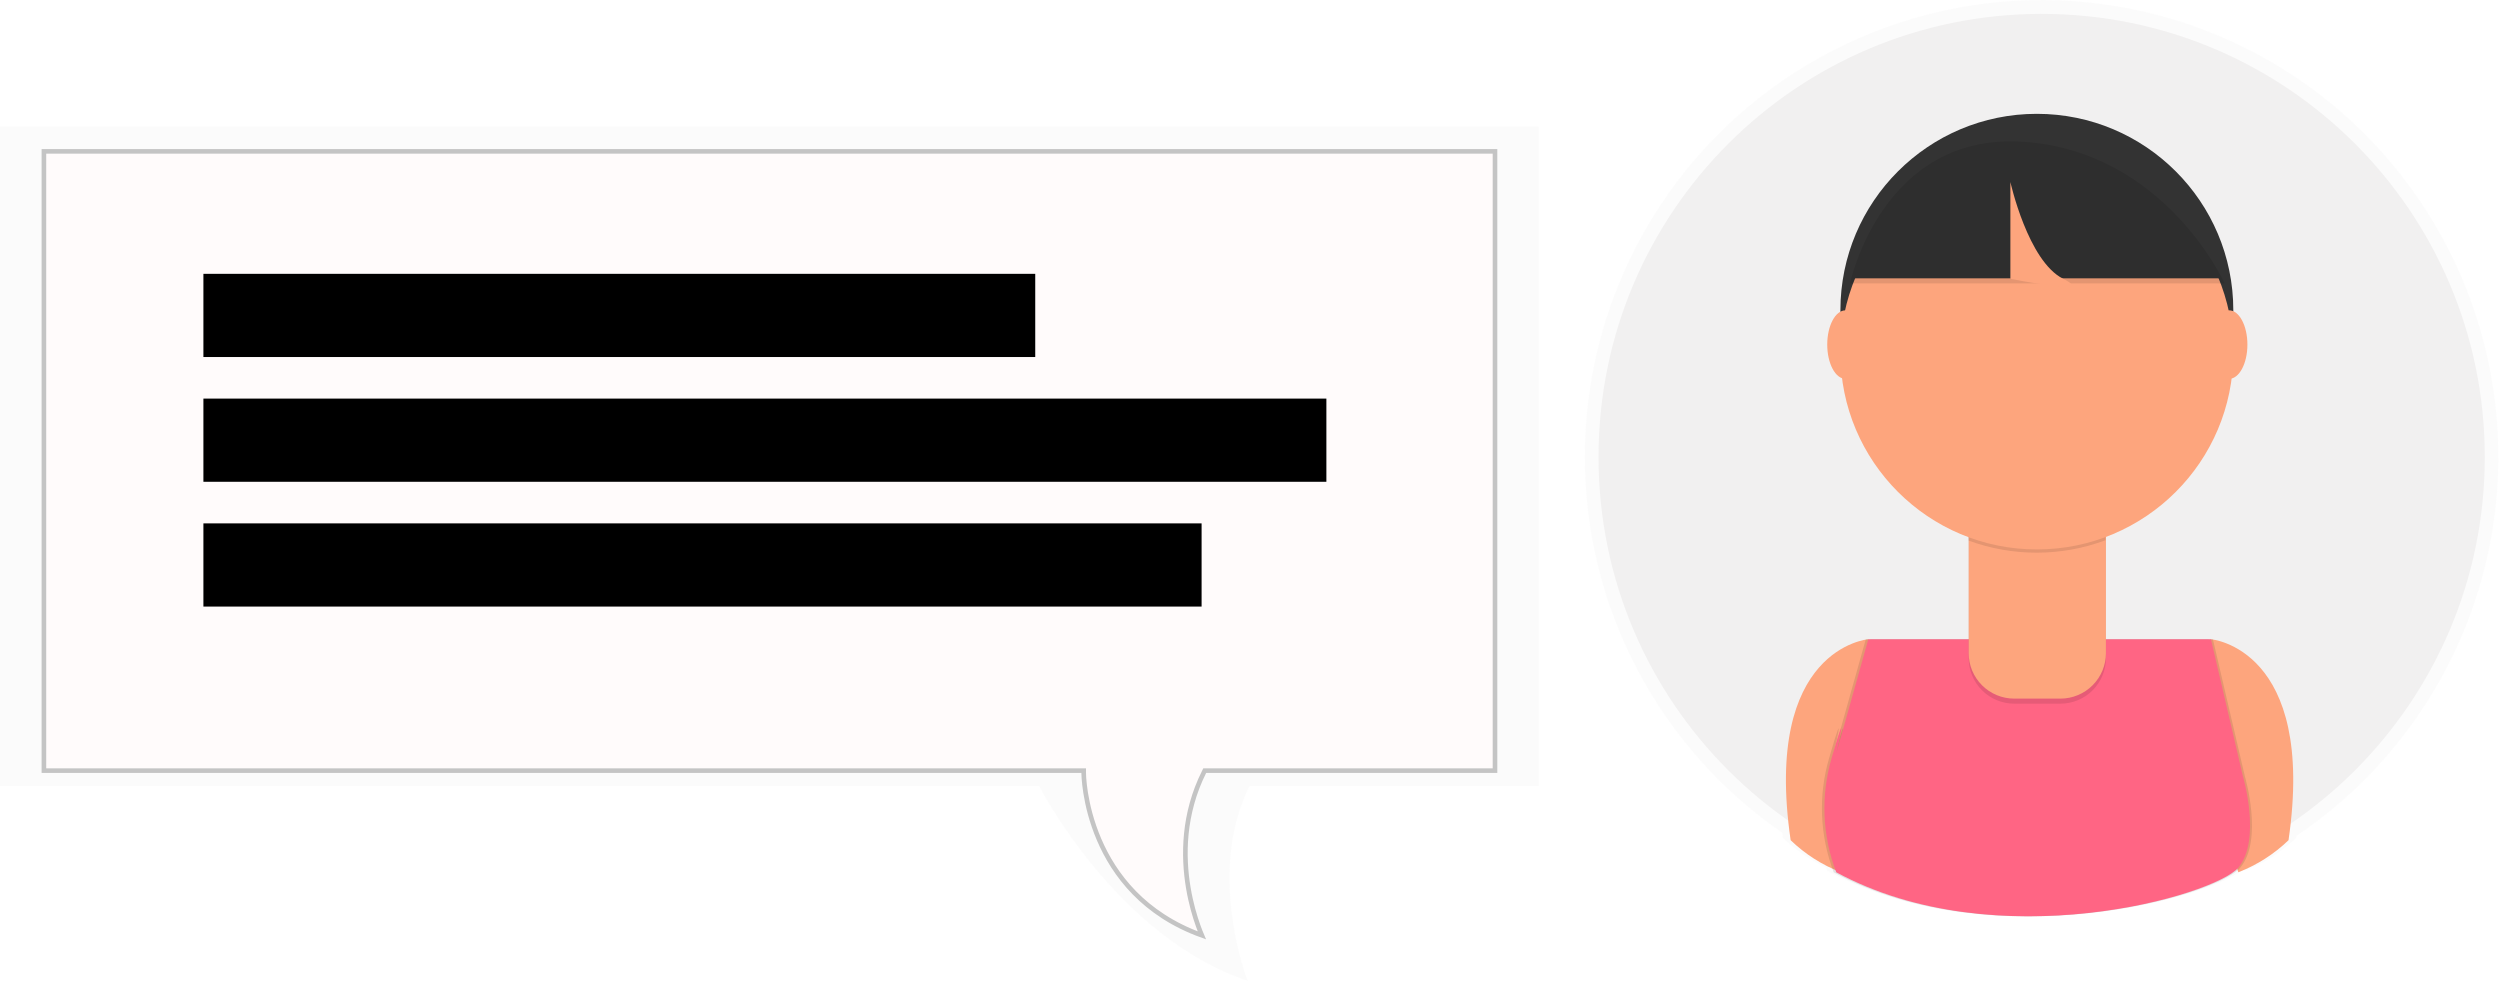
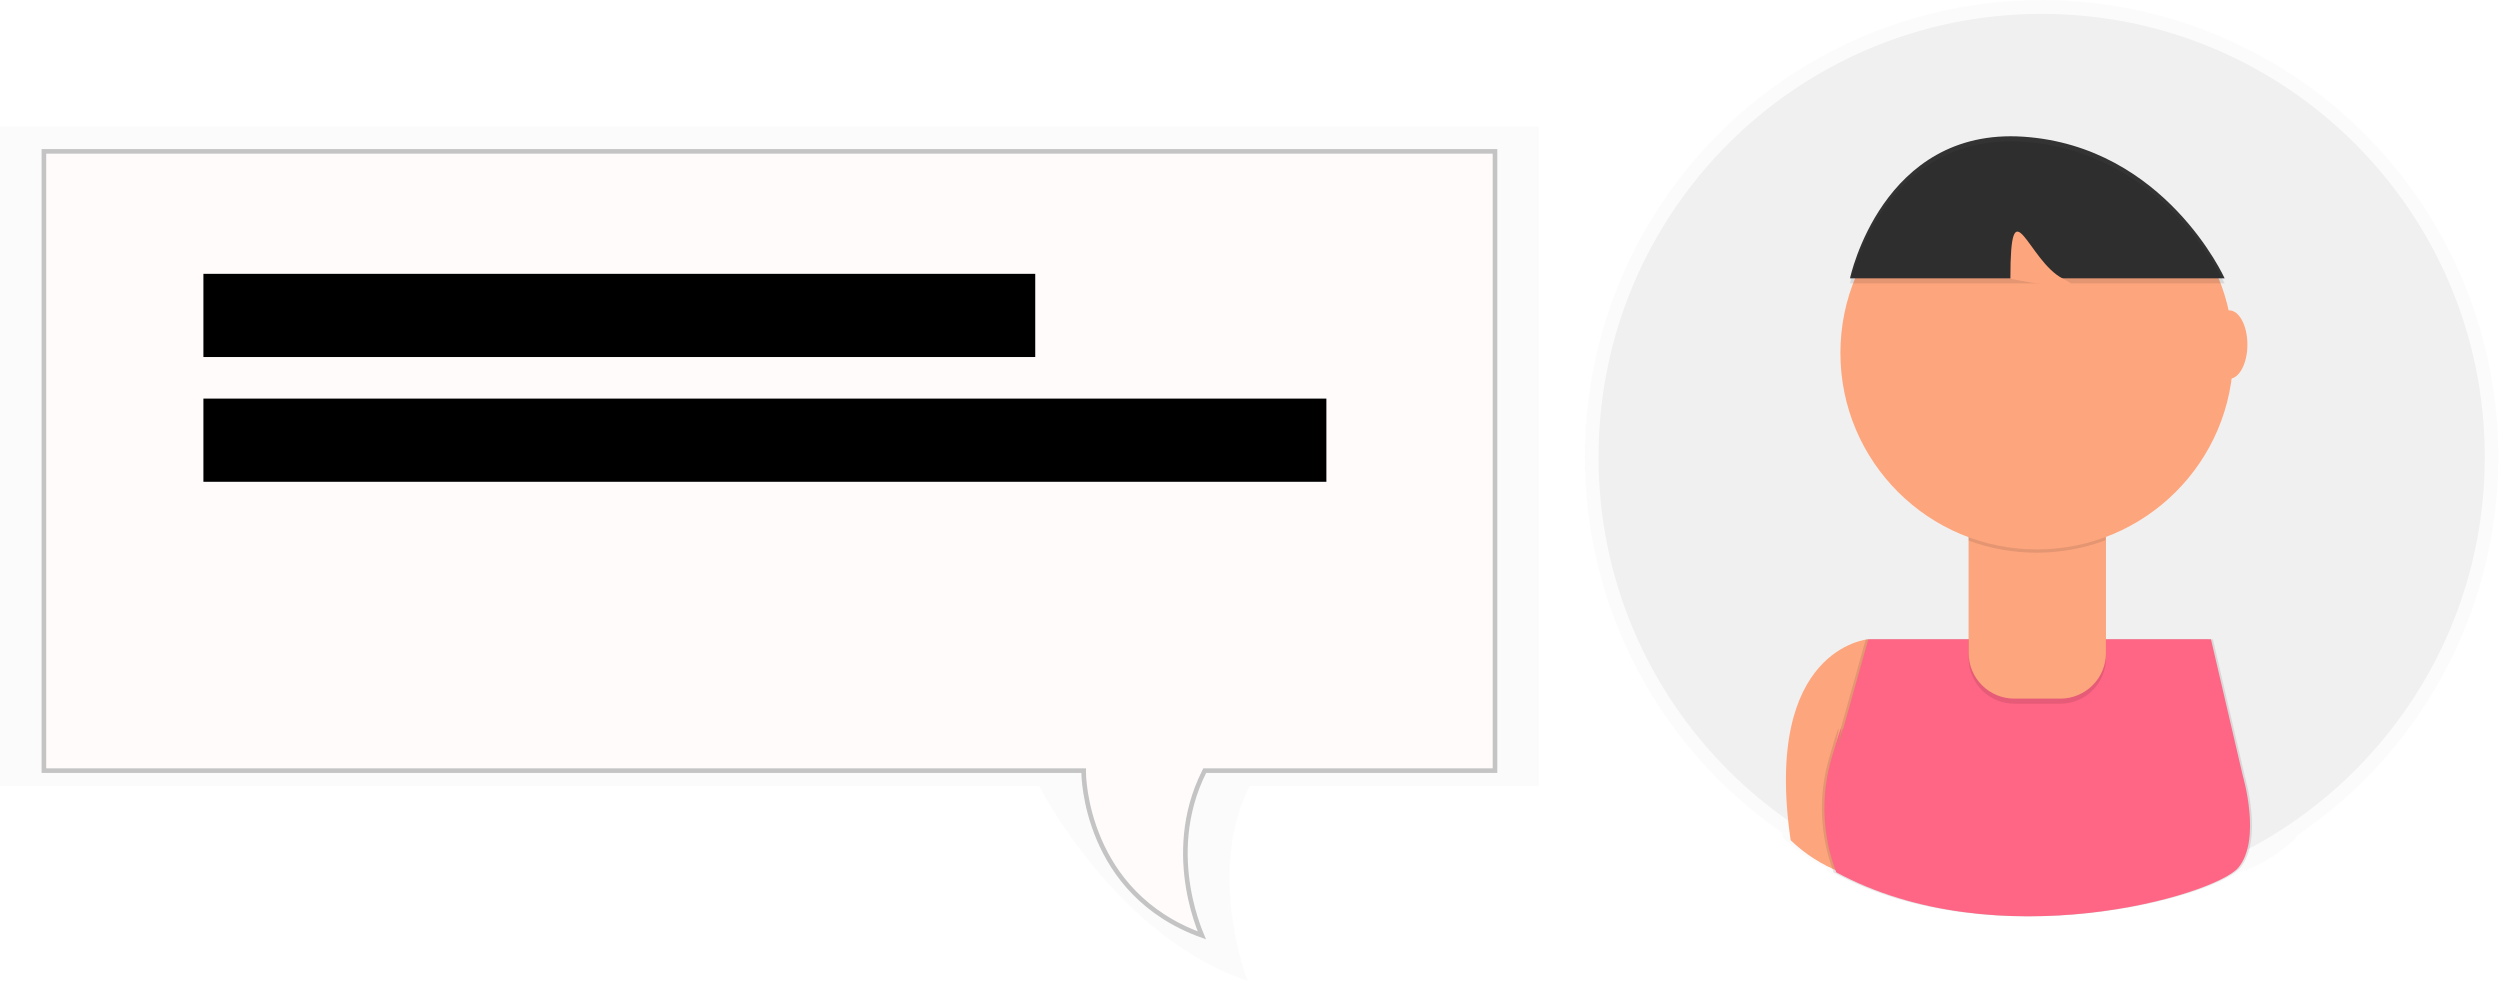
<svg xmlns="http://www.w3.org/2000/svg" width="105" height="42" viewBox="0 0 105 42" fill="none">
  <g opacity="0.5">
    <path opacity="0.5" d="M66.561 19.193C66.56 15.88 67.417 12.624 69.047 9.74C70.678 6.857 73.028 4.445 75.868 2.739C78.707 1.033 81.941 0.092 85.252 0.006C88.564 -0.079 91.841 0.694 94.765 2.251C97.689 3.808 100.16 6.096 101.937 8.891C103.715 11.686 104.739 14.894 104.908 18.202C105.078 21.511 104.389 24.807 102.907 27.769C101.425 30.732 99.201 33.261 96.452 35.109L96.44 35.194C95.813 35.795 95.074 36.265 94.264 36.578L94.239 36.493C93.34 37.269 89.558 38.498 85.212 38.486H85.117C82.364 38.486 79.375 38.001 76.747 36.578C76.747 36.578 76.724 36.528 76.689 36.432C76.023 36.12 75.413 35.702 74.88 35.194C74.87 35.12 74.859 35.048 74.849 34.977C72.292 33.214 70.202 30.857 68.758 28.107C67.314 25.358 66.561 22.299 66.561 19.193Z" fill="url(#paint0_linear)" />
  </g>
  <path d="M85.75 37.806C75.471 37.806 67.138 29.474 67.138 19.195C67.138 8.916 75.471 0.583 85.75 0.583C96.029 0.583 104.361 8.916 104.361 19.195C104.361 29.474 96.029 37.806 85.75 37.806Z" fill="#F1F0F0" />
-   <path d="M92.858 26.848C92.858 26.848 97.293 27.211 96.118 35.289C95.511 35.873 94.794 36.331 94.009 36.636L91.515 28.195L92.858 26.848Z" fill="#FDA57D" />
  <path d="M78.467 26.848C78.467 26.848 74.032 27.211 75.207 35.289C75.814 35.873 76.531 36.331 77.316 36.636L79.811 28.191L78.467 26.848Z" fill="#FDA57D" />
-   <path d="M85.548 21.283C80.991 21.283 77.297 17.589 77.297 13.032C77.297 8.475 80.991 4.781 85.548 4.781C90.105 4.781 93.799 8.475 93.799 13.032C93.799 17.589 90.105 21.283 85.548 21.283Z" fill="#333333" />
  <path opacity="0.1" d="M78.554 26.848H92.942L94.285 32.605C94.285 32.605 95.073 35.269 94.091 36.442C93.109 37.614 83.944 40.279 77.205 36.636C76.617 35.101 76.549 33.417 77.011 31.84C77.787 29.154 77.205 31.646 77.205 31.646L78.554 26.848Z" fill="black" />
  <path opacity="0.1" d="M78.364 26.848H92.754L94.097 32.605C94.097 32.605 94.885 35.269 93.903 36.442C92.921 37.614 83.756 40.279 77.017 36.636C76.429 35.101 76.361 33.417 76.823 31.84C77.599 29.154 77.017 31.646 77.017 31.646L78.364 26.848Z" fill="black" />
  <path d="M78.47 26.848H92.86L94.203 32.605C94.203 32.605 94.991 35.269 94.009 36.442C93.027 37.614 83.862 40.279 77.123 36.636C76.535 35.101 76.467 33.417 76.928 31.84C77.705 29.154 77.123 31.646 77.123 31.646L78.47 26.848Z" fill="#FF6584" />
  <path opacity="0.1" d="M88.445 22.071H82.685V27.642C82.685 27.893 82.734 28.141 82.83 28.373C82.926 28.605 83.067 28.816 83.245 28.994C83.422 29.171 83.633 29.312 83.865 29.408C84.097 29.504 84.345 29.554 84.597 29.554H86.537C87.044 29.554 87.531 29.352 87.889 28.994C88.248 28.635 88.449 28.149 88.449 27.642V22.071H88.445Z" fill="black" />
  <path d="M88.445 21.859H82.685V27.43C82.685 27.681 82.734 27.93 82.83 28.162C82.926 28.393 83.067 28.604 83.245 28.782C83.422 28.959 83.633 29.1 83.865 29.196C84.097 29.292 84.345 29.342 84.597 29.342H86.537C87.044 29.342 87.531 29.14 87.889 28.782C88.248 28.423 88.449 27.937 88.449 27.43V21.859H88.445Z" fill="#FDA57D" />
  <path opacity="0.1" d="M88.434 22.689C86.578 23.382 84.536 23.388 82.677 22.704V21.998H88.434V22.689Z" fill="black" />
  <path d="M85.548 23.076C80.991 23.076 77.297 19.382 77.297 14.825C77.297 10.268 80.991 6.574 85.548 6.574C90.105 6.574 93.799 10.268 93.799 14.825C93.799 19.382 90.105 23.076 85.548 23.076Z" fill="#FDA57D" />
  <path d="M93.434 11.689H77.7C77.7 11.689 79.043 5.337 84.99 5.742C90.938 6.148 93.434 11.689 93.434 11.689Z" fill="#333333" />
  <path d="M93.624 15.911C93.201 15.911 92.857 15.267 92.857 14.472C92.857 13.678 93.201 13.034 93.624 13.034C94.047 13.034 94.391 13.678 94.391 14.472C94.391 15.267 94.047 15.911 93.624 15.911Z" fill="#FDA57D" />
-   <path d="M77.511 15.911C77.087 15.911 76.744 15.267 76.744 14.472C76.744 13.678 77.087 13.034 77.511 13.034C77.934 13.034 78.277 13.678 78.277 14.472C78.277 15.267 77.934 15.911 77.511 15.911Z" fill="#FDA57D" />
  <path opacity="0.1" d="M93.434 11.903H77.7C77.7 11.903 79.043 5.55 84.99 5.956C90.938 6.362 93.434 11.903 93.434 11.903Z" fill="black" />
  <g opacity="0.5">
    <path opacity="0.5" d="M-0 5.312V33.013H43.642C43.642 33.013 46.864 39.354 52.405 41.197C52.405 41.197 50.637 36.706 52.483 33.013H64.633V5.312H-0Z" fill="url(#paint1_linear)" />
  </g>
  <path d="M50.659 32.366H62.79V6.358H1.844V32.366H45.418H45.515V32.463V32.463V32.463L45.515 32.464L45.515 32.466L45.516 32.477C45.516 32.486 45.516 32.501 45.517 32.519C45.518 32.557 45.52 32.613 45.525 32.685C45.535 32.829 45.556 33.038 45.596 33.294C45.677 33.807 45.839 34.508 46.163 35.264C46.791 36.731 48.03 38.401 50.478 39.285C50.435 39.184 50.381 39.049 50.322 38.883C50.184 38.496 50.018 37.945 49.908 37.283C49.688 35.96 49.687 34.191 50.572 32.42L50.599 32.366H50.659Z" fill="#FFFBFB" stroke="#C4C4C4" stroke-width="0.194" />
  <path d="M43.48 11.501H8.543V14.995H43.48V11.501Z" fill="black" />
  <path d="M55.708 16.741H8.543V20.235H55.708V16.741Z" fill="black" />
-   <path d="M50.467 21.982H8.543V25.476H50.467V21.982Z" fill="black" />
-   <path d="M86.653 11.709C88.13 12.448 84.436 11.709 84.436 11.709V7.645C84.436 7.645 85.174 10.97 86.653 11.709Z" fill="#FDA57D" />
+   <path d="M86.653 11.709C88.13 12.448 84.436 11.709 84.436 11.709C84.436 7.645 85.174 10.97 86.653 11.709Z" fill="#FDA57D" />
  <defs>
    <linearGradient id="paint0_linear" x1="-20355.5" y1="26500.7" x2="-20355.5" y2="18868.9" gradientUnits="userSpaceOnUse">
      <stop stop-color="#808080" stop-opacity="0.25" />
      <stop offset="0.54" stop-color="#808080" stop-opacity="0.12" />
      <stop offset="1" stop-color="#808080" stop-opacity="0.1" />
    </linearGradient>
    <linearGradient id="paint1_linear" x1="213676" y1="25215.2" x2="213676" y2="18580.2" gradientUnits="userSpaceOnUse">
      <stop stop-color="#808080" stop-opacity="0.25" />
      <stop offset="0.54" stop-color="#808080" stop-opacity="0.12" />
      <stop offset="1" stop-color="#808080" stop-opacity="0.1" />
    </linearGradient>
  </defs>
</svg>